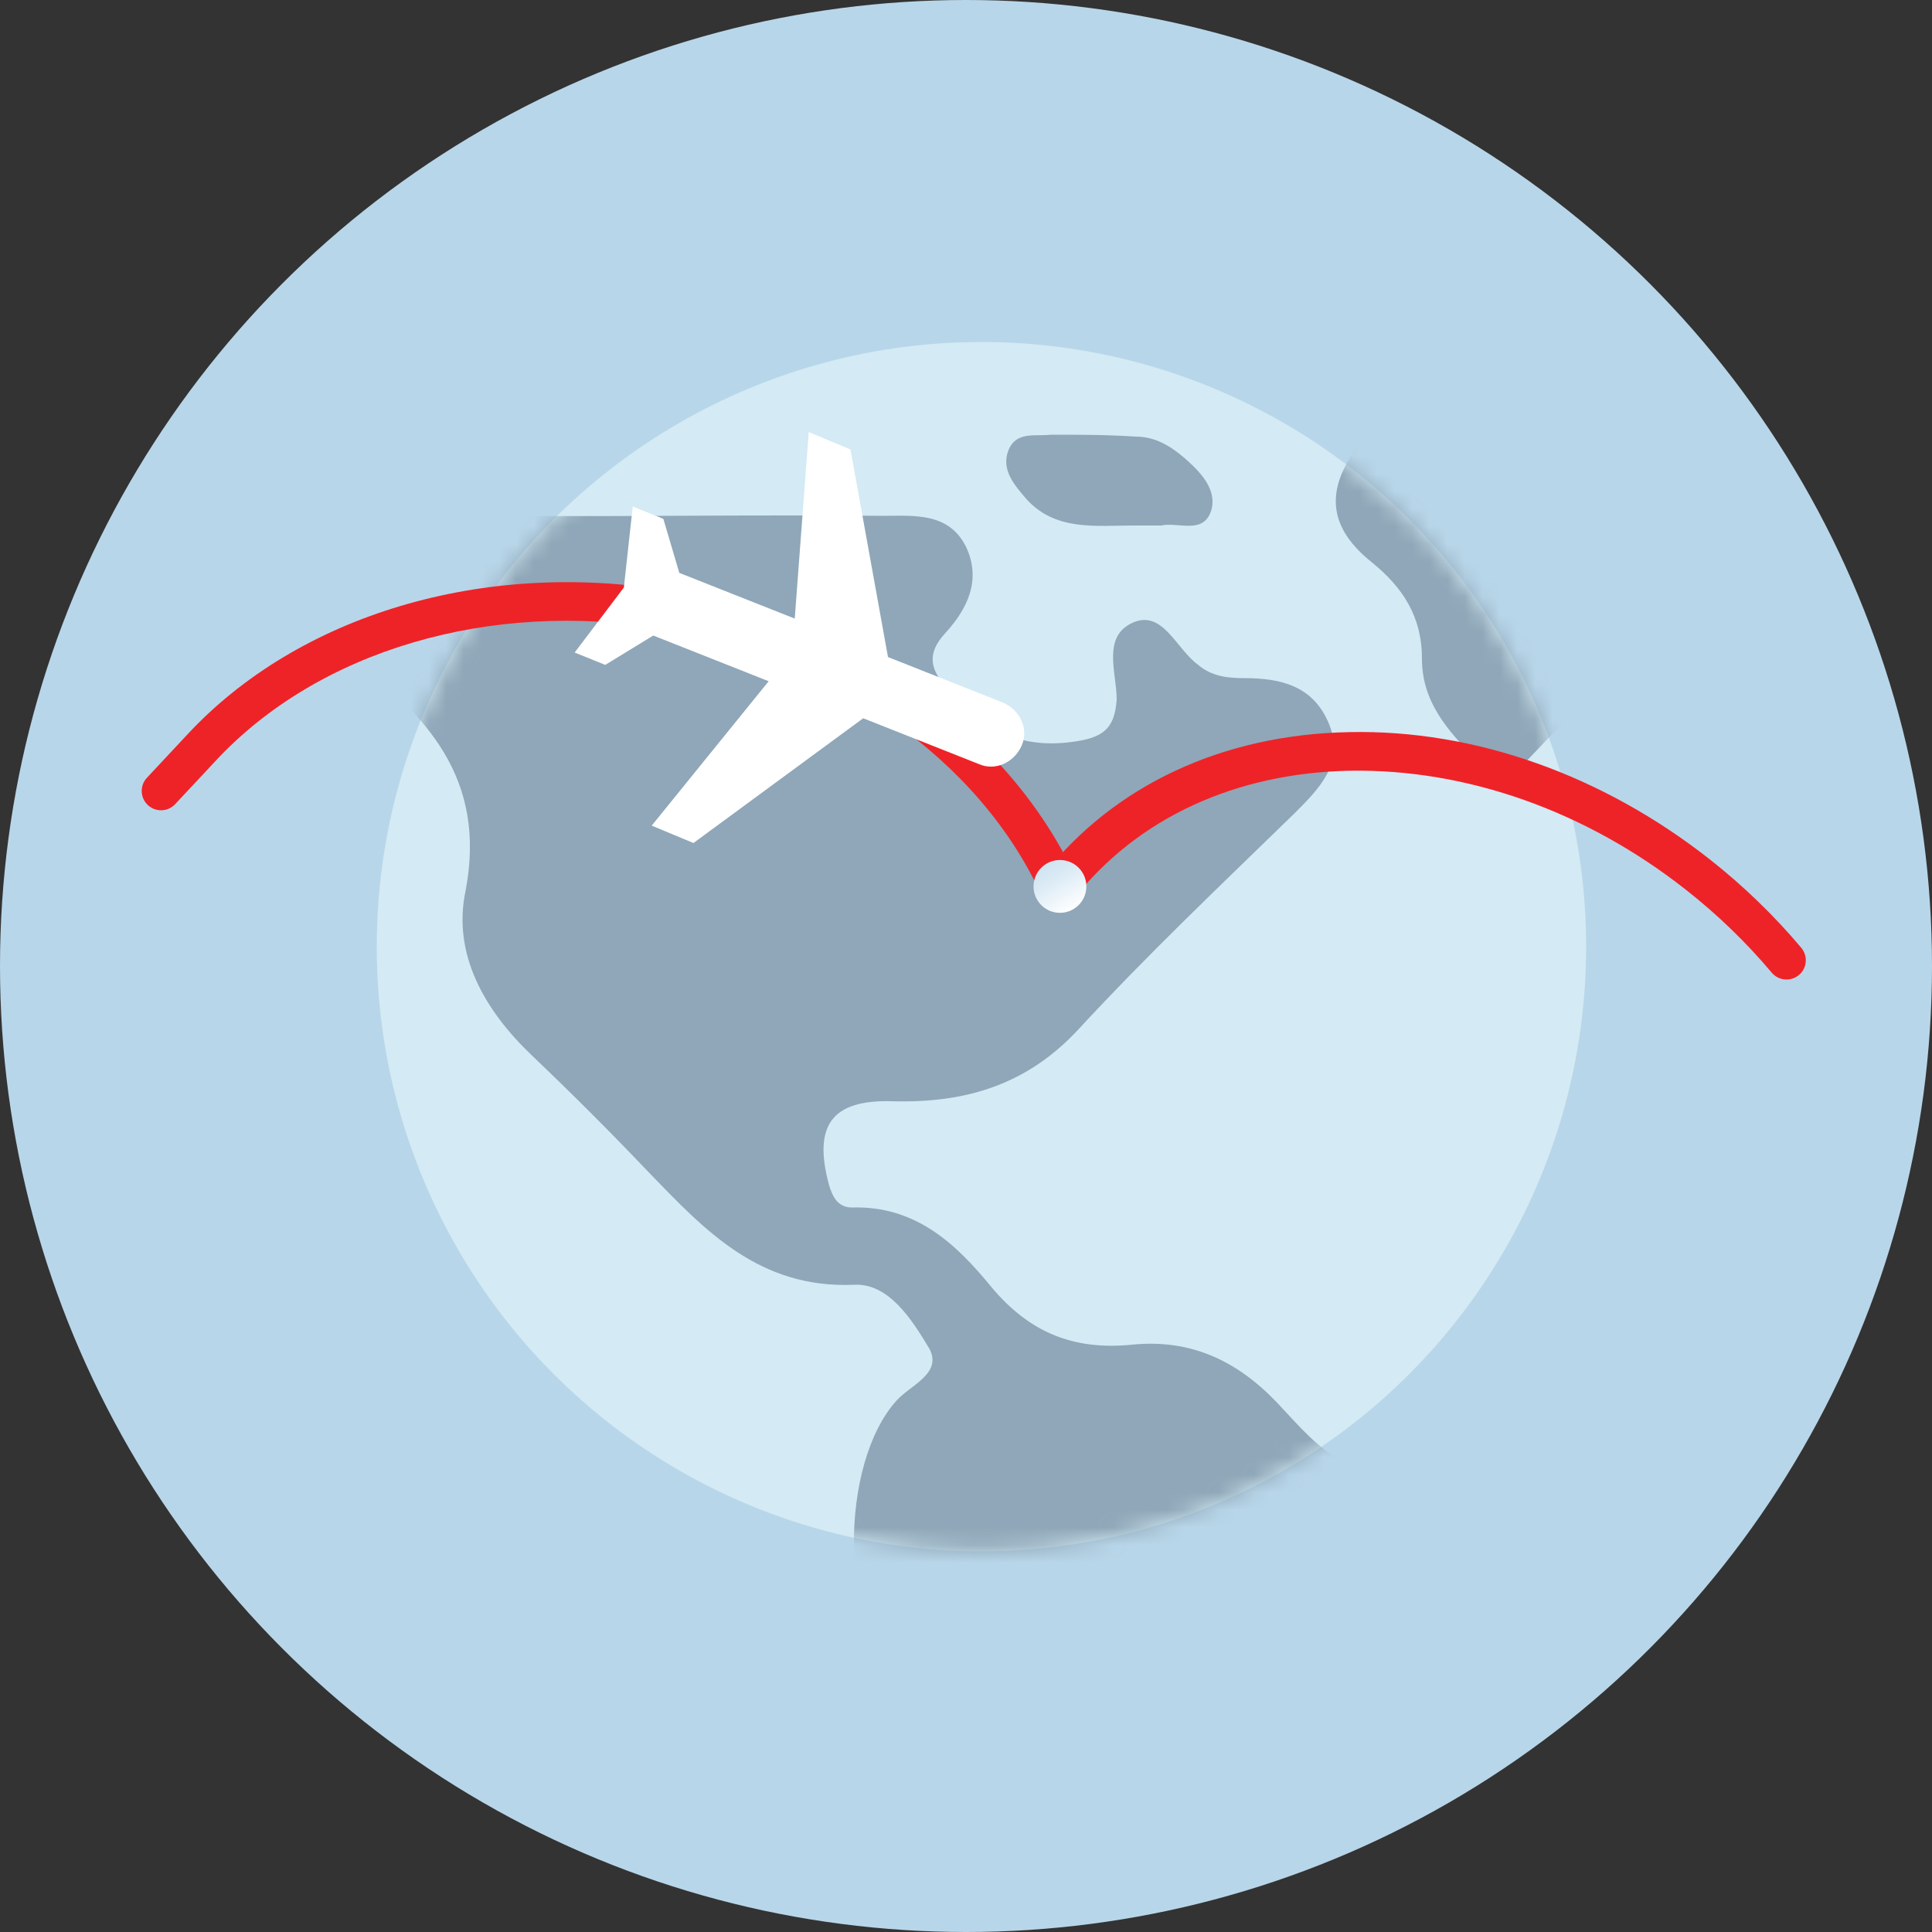
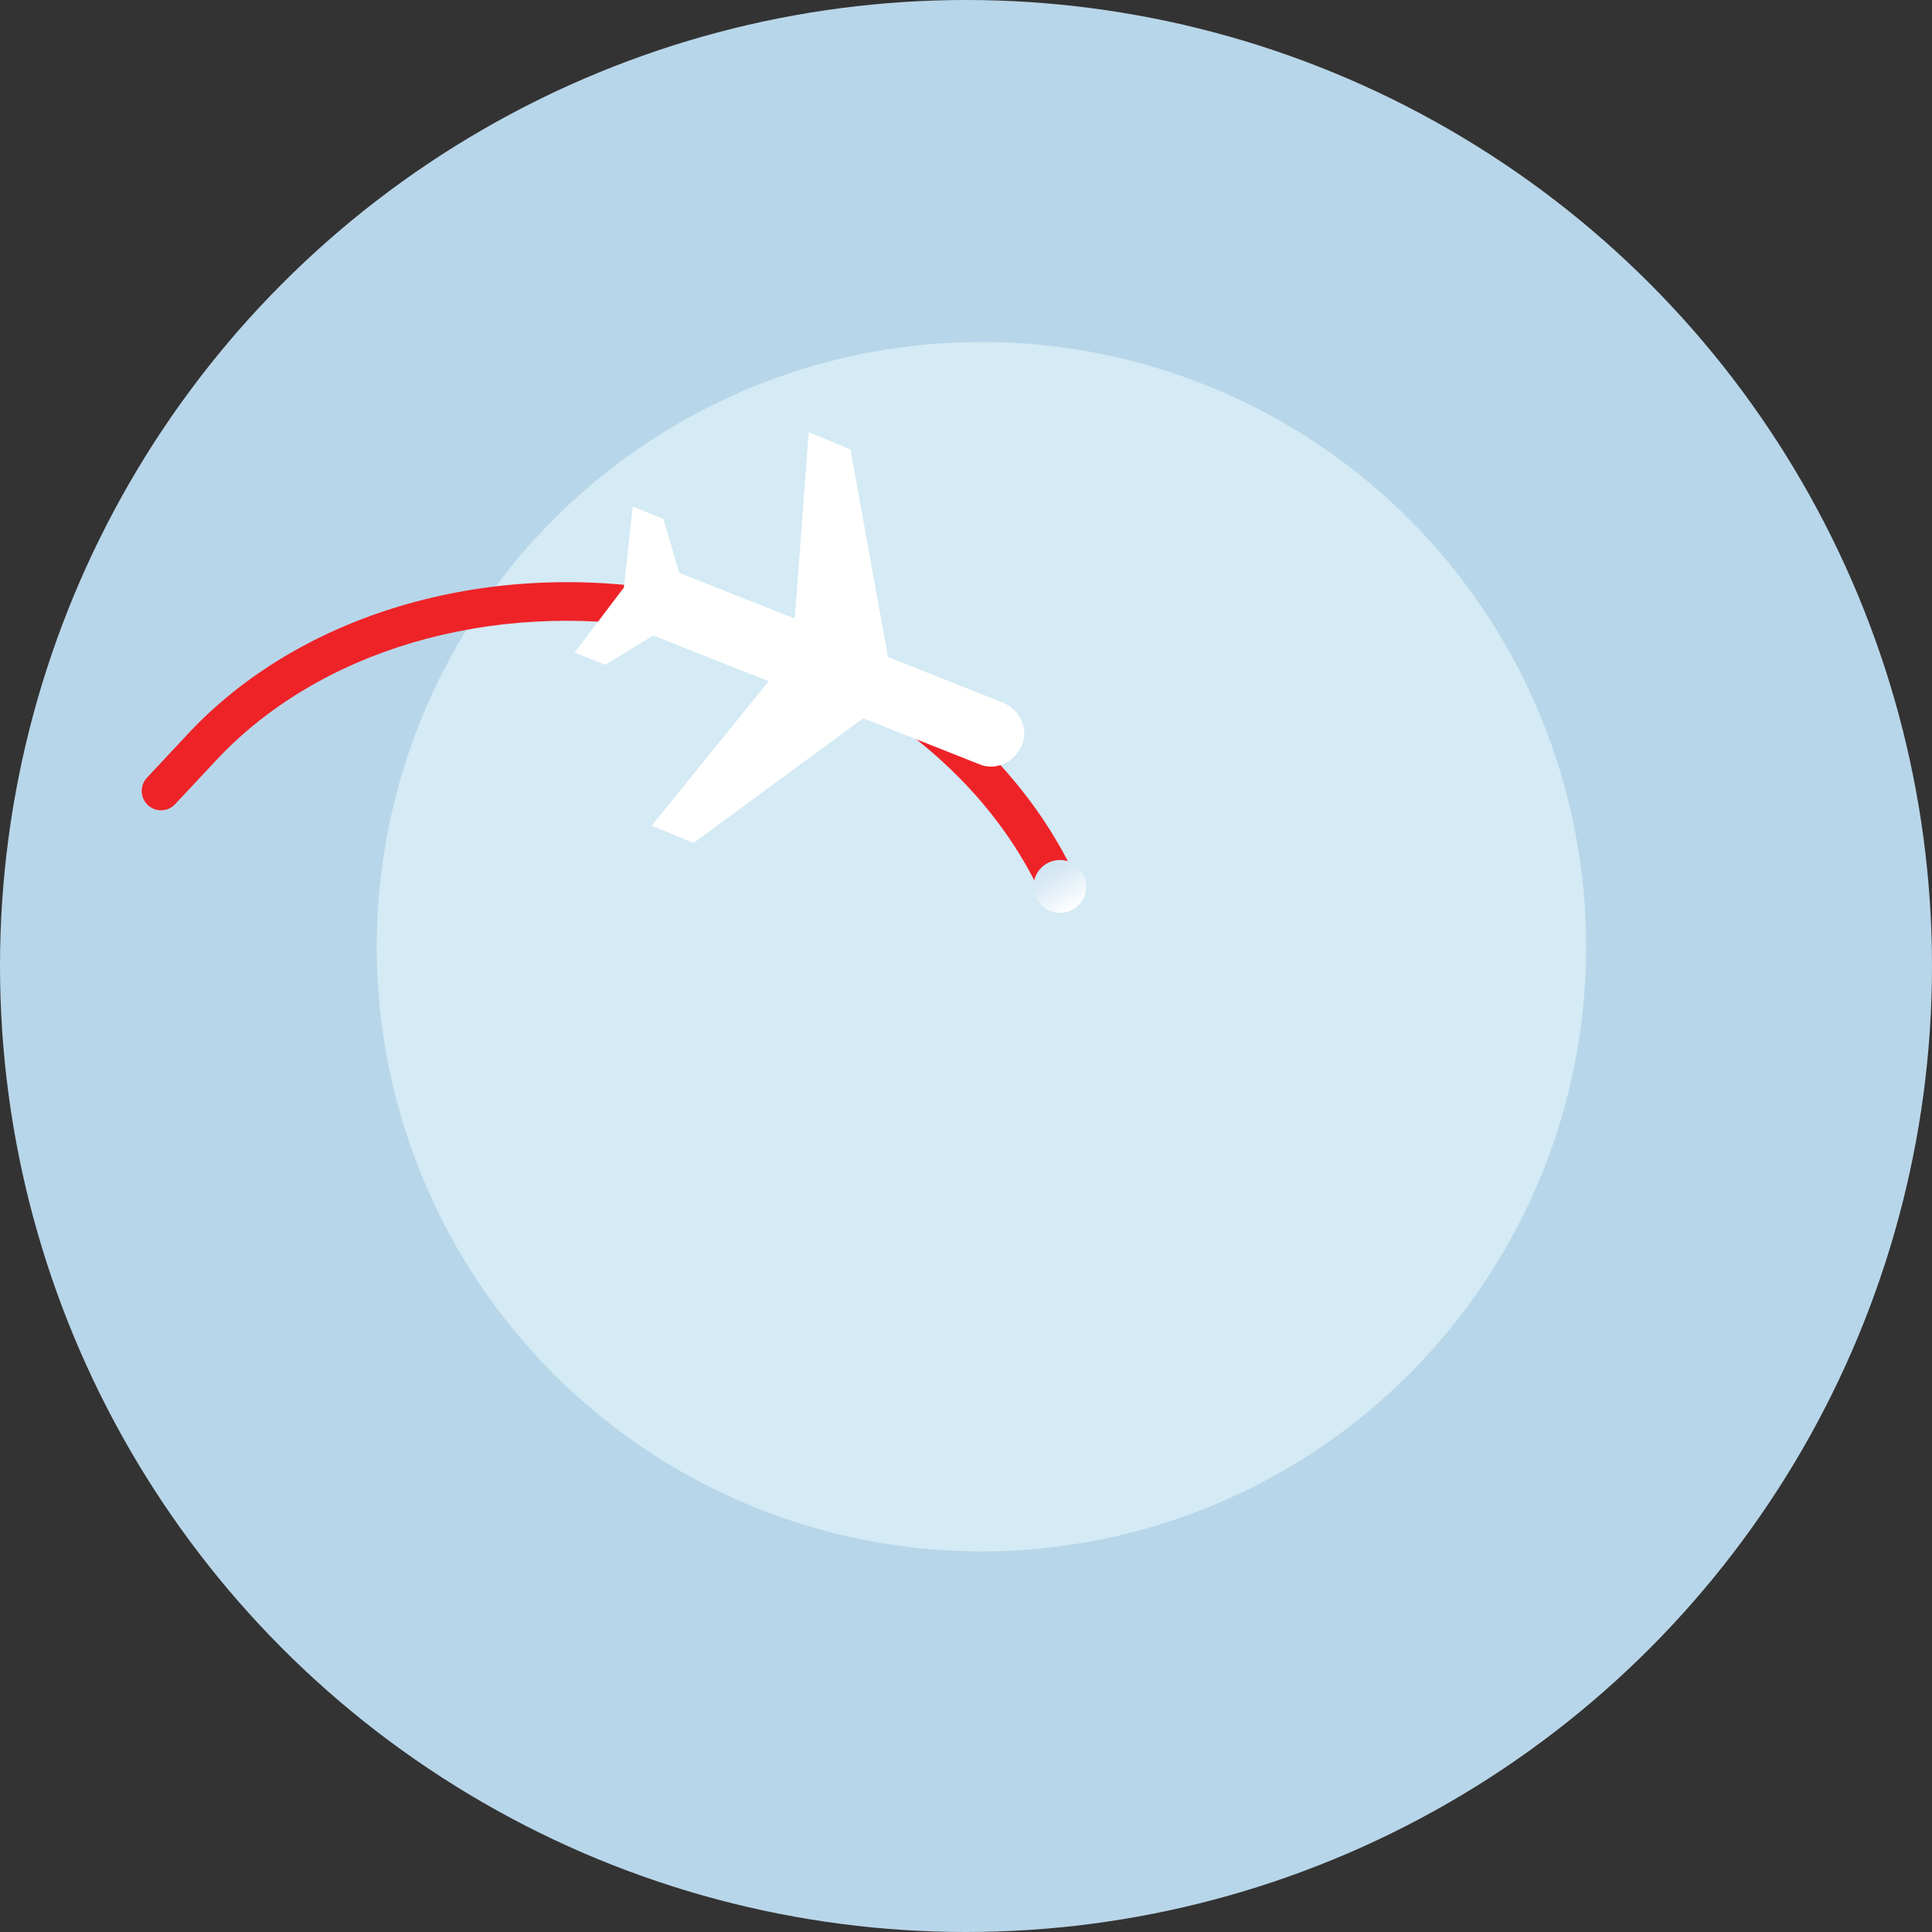
<svg xmlns="http://www.w3.org/2000/svg" xmlns:xlink="http://www.w3.org/1999/xlink" width="110" height="110" viewBox="0 0 110 110">
  <rect x="0" y="0" width="110" height="110" fill="#333333" stroke="none" />
  <defs>
    <linearGradient id="vzh4eznitc" x1="75.53%" x2="24.703%" y1="93.031%" y2="6.917%">
      <stop offset="0%" stop-color="#FFF" />
      <stop offset="2.85%" stop-color="#FDFEFF" />
      <stop offset="65.74%" stop-color="#DCEBF5" />
      <stop offset="100%" stop-color="#CFE4F2" />
    </linearGradient>
    <circle id="pve62a7pfa" cx="34.98" cy="34.43" r="34.43" />
  </defs>
  <g fill="none" fill-rule="evenodd">
    <g>
      <g>
        <g transform="translate(-818 -636) translate(140 635) translate(678 1)">
          <circle cx="55" cy="55" r="55" fill="#B8D6E9" fill-rule="nonzero" />
          <g transform="translate(7.7 18.7)">
            <g transform="translate(13.2 .77)">
              <mask id="25n7g82rib" fill="#fff">
                <use xlink:href="#pve62a7pfa" />
              </mask>
              <use fill="#D4EAF4" fill-rule="nonzero" xlink:href="#pve62a7pfa" />
              <g fill="#8FA7B8" fill-rule="nonzero" mask="url(#25n7g82rib)">
                <g>
-                   <path d="M47.96 84.81v-.55c.66-4.62-.44-8.14-4.18-11.44-3.85-3.3-3.63-12.65-.44-16.17.77-.88 2.64-1.54 1.87-2.97-.99-1.65-2.31-3.74-4.29-3.63-5.39.22-8.47-3.08-11.66-6.38-2.2-2.31-4.4-4.51-6.71-6.71-2.64-2.53-4.51-5.72-3.74-9.35 1.21-6.38-2.2-10.01-6.71-13.42-2.31-1.76-5.28-1.65-7.48.33l-1.65 1.65c-.44.44-.77.99-1.54.77-.66-.33-.55-.99-.55-1.54-.55-6.49 2.53-9.68 9.9-9.35 10.56.44 21.23.11 31.79.22 1.76 0 3.74-.22 4.73 1.76.88 1.87.11 3.52-1.21 4.95-.99 1.1-.88 1.98.11 3.08 1.87 2.2 3.96 3.52 7.15 3.08 1.65-.22 2.42-.66 2.53-2.42 0-1.54-.88-3.63.99-4.4 1.65-.66 2.42 1.54 3.63 2.42.77.66 1.65.77 2.64.77 2.09 0 3.96.44 4.84 2.64.88 2.2-.55 3.63-1.98 5.06-4.18 4.07-8.36 8.03-12.32 12.32-2.97 3.19-6.49 4.18-10.56 4.07-3.52-.11-4.51 1.43-3.63 4.73.22.77.55 1.32 1.32 1.32 3.63-.11 5.94 2.09 7.92 4.51 2.2 2.64 4.73 3.63 8.03 3.3 3.3-.33 5.94.88 8.25 3.3 1.87 1.98 3.63 4.29 7.04 4.07 1.43-.11 2.53 1.21 2.86 2.64.66 2.97 1.21 5.94-1.32 8.69-4.95 5.28-9.79 10.78-14.74 16.06-1.43 1.43-2.09 2.97-1.98 4.95.11 2.86.11 5.83 0 8.69 0 2.31-.55 2.53-2.53 1.43-3.3-1.98-5.28-4.84-5.72-8.58-.66-3.41-.77-6.6-.66-9.9zM79.31.55c1.98 0 3.96-.11 5.94 0 2.64.11 3.96 1.54 4.29 4.18.33 3.3-.22 6.16-3.08 8.36-2.53 2.09-4.84 4.62-7.15 7.04-1.1 1.1-1.87.99-2.97 0-1.65-1.65-3.08-3.3-3.08-5.72s-1.1-4.07-2.86-5.5c-1.65-1.32-2.64-2.97-1.65-5.17.99-2.2 2.64-3.52 5.17-3.41 1.76.33 3.63.22 5.39.22zM56.87 6.82c-2.2 0-4.51.33-6.16-1.54-.66-.77-1.43-1.65-.99-2.75.44-1.1 1.54-.77 2.42-.88 1.65 0 3.19 0 4.84.11 1.1 0 1.98.55 2.75 1.21.88.77 1.87 1.76 1.54 2.97-.44 1.43-1.87.66-2.86.88h-1.54z" transform="translate(-13.2 3.63)" />
-                 </g>
+                   </g>
              </g>
            </g>
            <path fill="#EE2328" fill-rule="nonzero" d="M52.583 32.879c-.417 0-.814-.236-1-.64-3.551-7.705-11.794-13.504-21.512-15.134-9.89-1.659-19.67 1.23-25.52 7.543l-2.278 2.437c-.415.445-1.111.467-1.556.052-.444-.415-.466-1.111-.051-1.555l2.274-2.434c6.345-6.846 16.879-9.992 27.495-8.213C40.86 16.685 49.73 22.96 53.58 31.318c.254.551.013 1.205-.538 1.46-.15.068-.307.101-.46.101z" />
-             <path fill="#EE2328" fill-rule="nonzero" d="M94.017 37.07c-.313 0-.625-.133-.844-.392-1.439-1.711-3.074-3.294-4.864-4.703-5.712-4.503-12.497-6.898-19.13-6.793-6.538.12-12.124 2.705-15.728 7.278-.376.478-1.067.56-1.544.184-.478-.377-.559-1.068-.183-1.545 4.019-5.102 10.203-7.984 17.415-8.116 7.134-.148 14.42 2.449 20.532 7.264 1.906 1.502 3.65 3.19 5.186 5.017.39.465.332 1.16-.134 1.55-.206.171-.457.256-.706.256z" />
            <circle cx="52.649" cy="31.769" r="1.504" fill="url(#vzh4eznitc)" fill-rule="nonzero" />
            <path fill="#FFF" fill-rule="nonzero" d="M29.405 28.308l2.377.99 9.665-7.103 6.571 2.602c.953.427 2.021-.085 2.448-1.037.427-.953-.086-2.02-1.038-2.448l-6.57-2.602-2.135-11.82-2.377-.99-.797 10.62-6.572-2.602-.909-3.075-1.742-.705-.506 4.614-2.802 3.7 1.743.704 2.732-1.671 6.572 2.602-6.66 8.221z" />
          </g>
        </g>
      </g>
    </g>
  </g>
</svg>